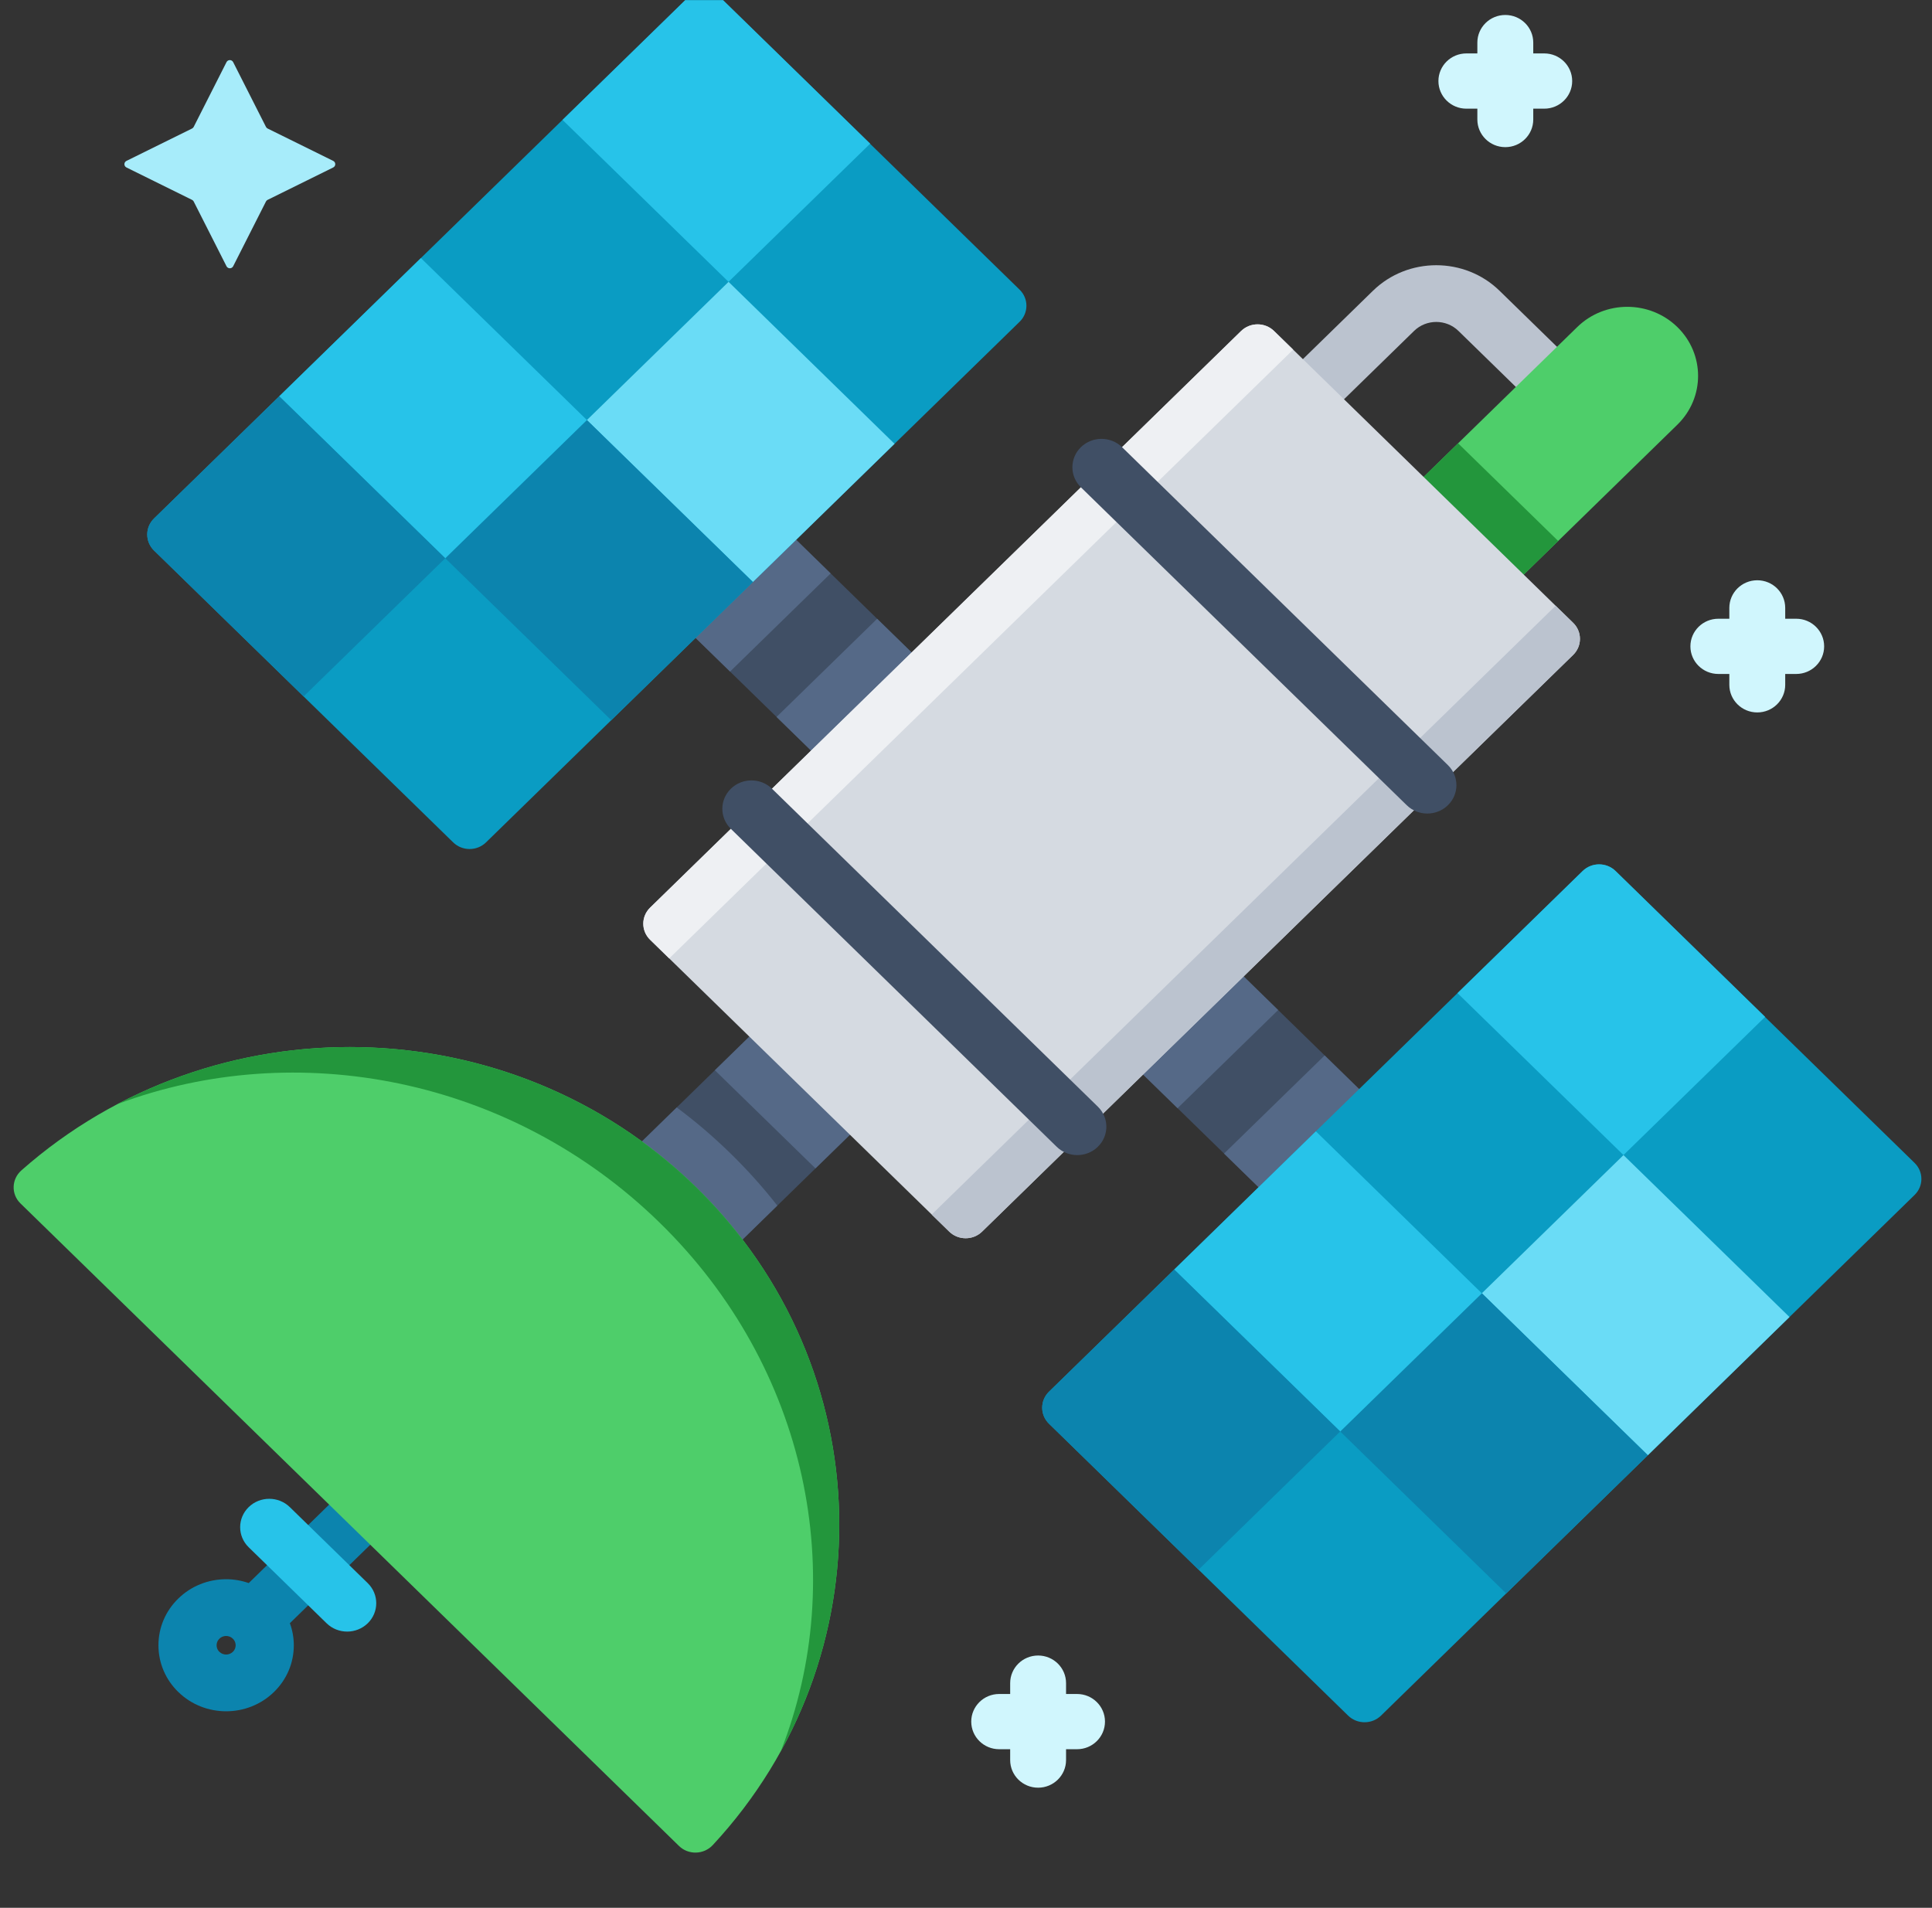
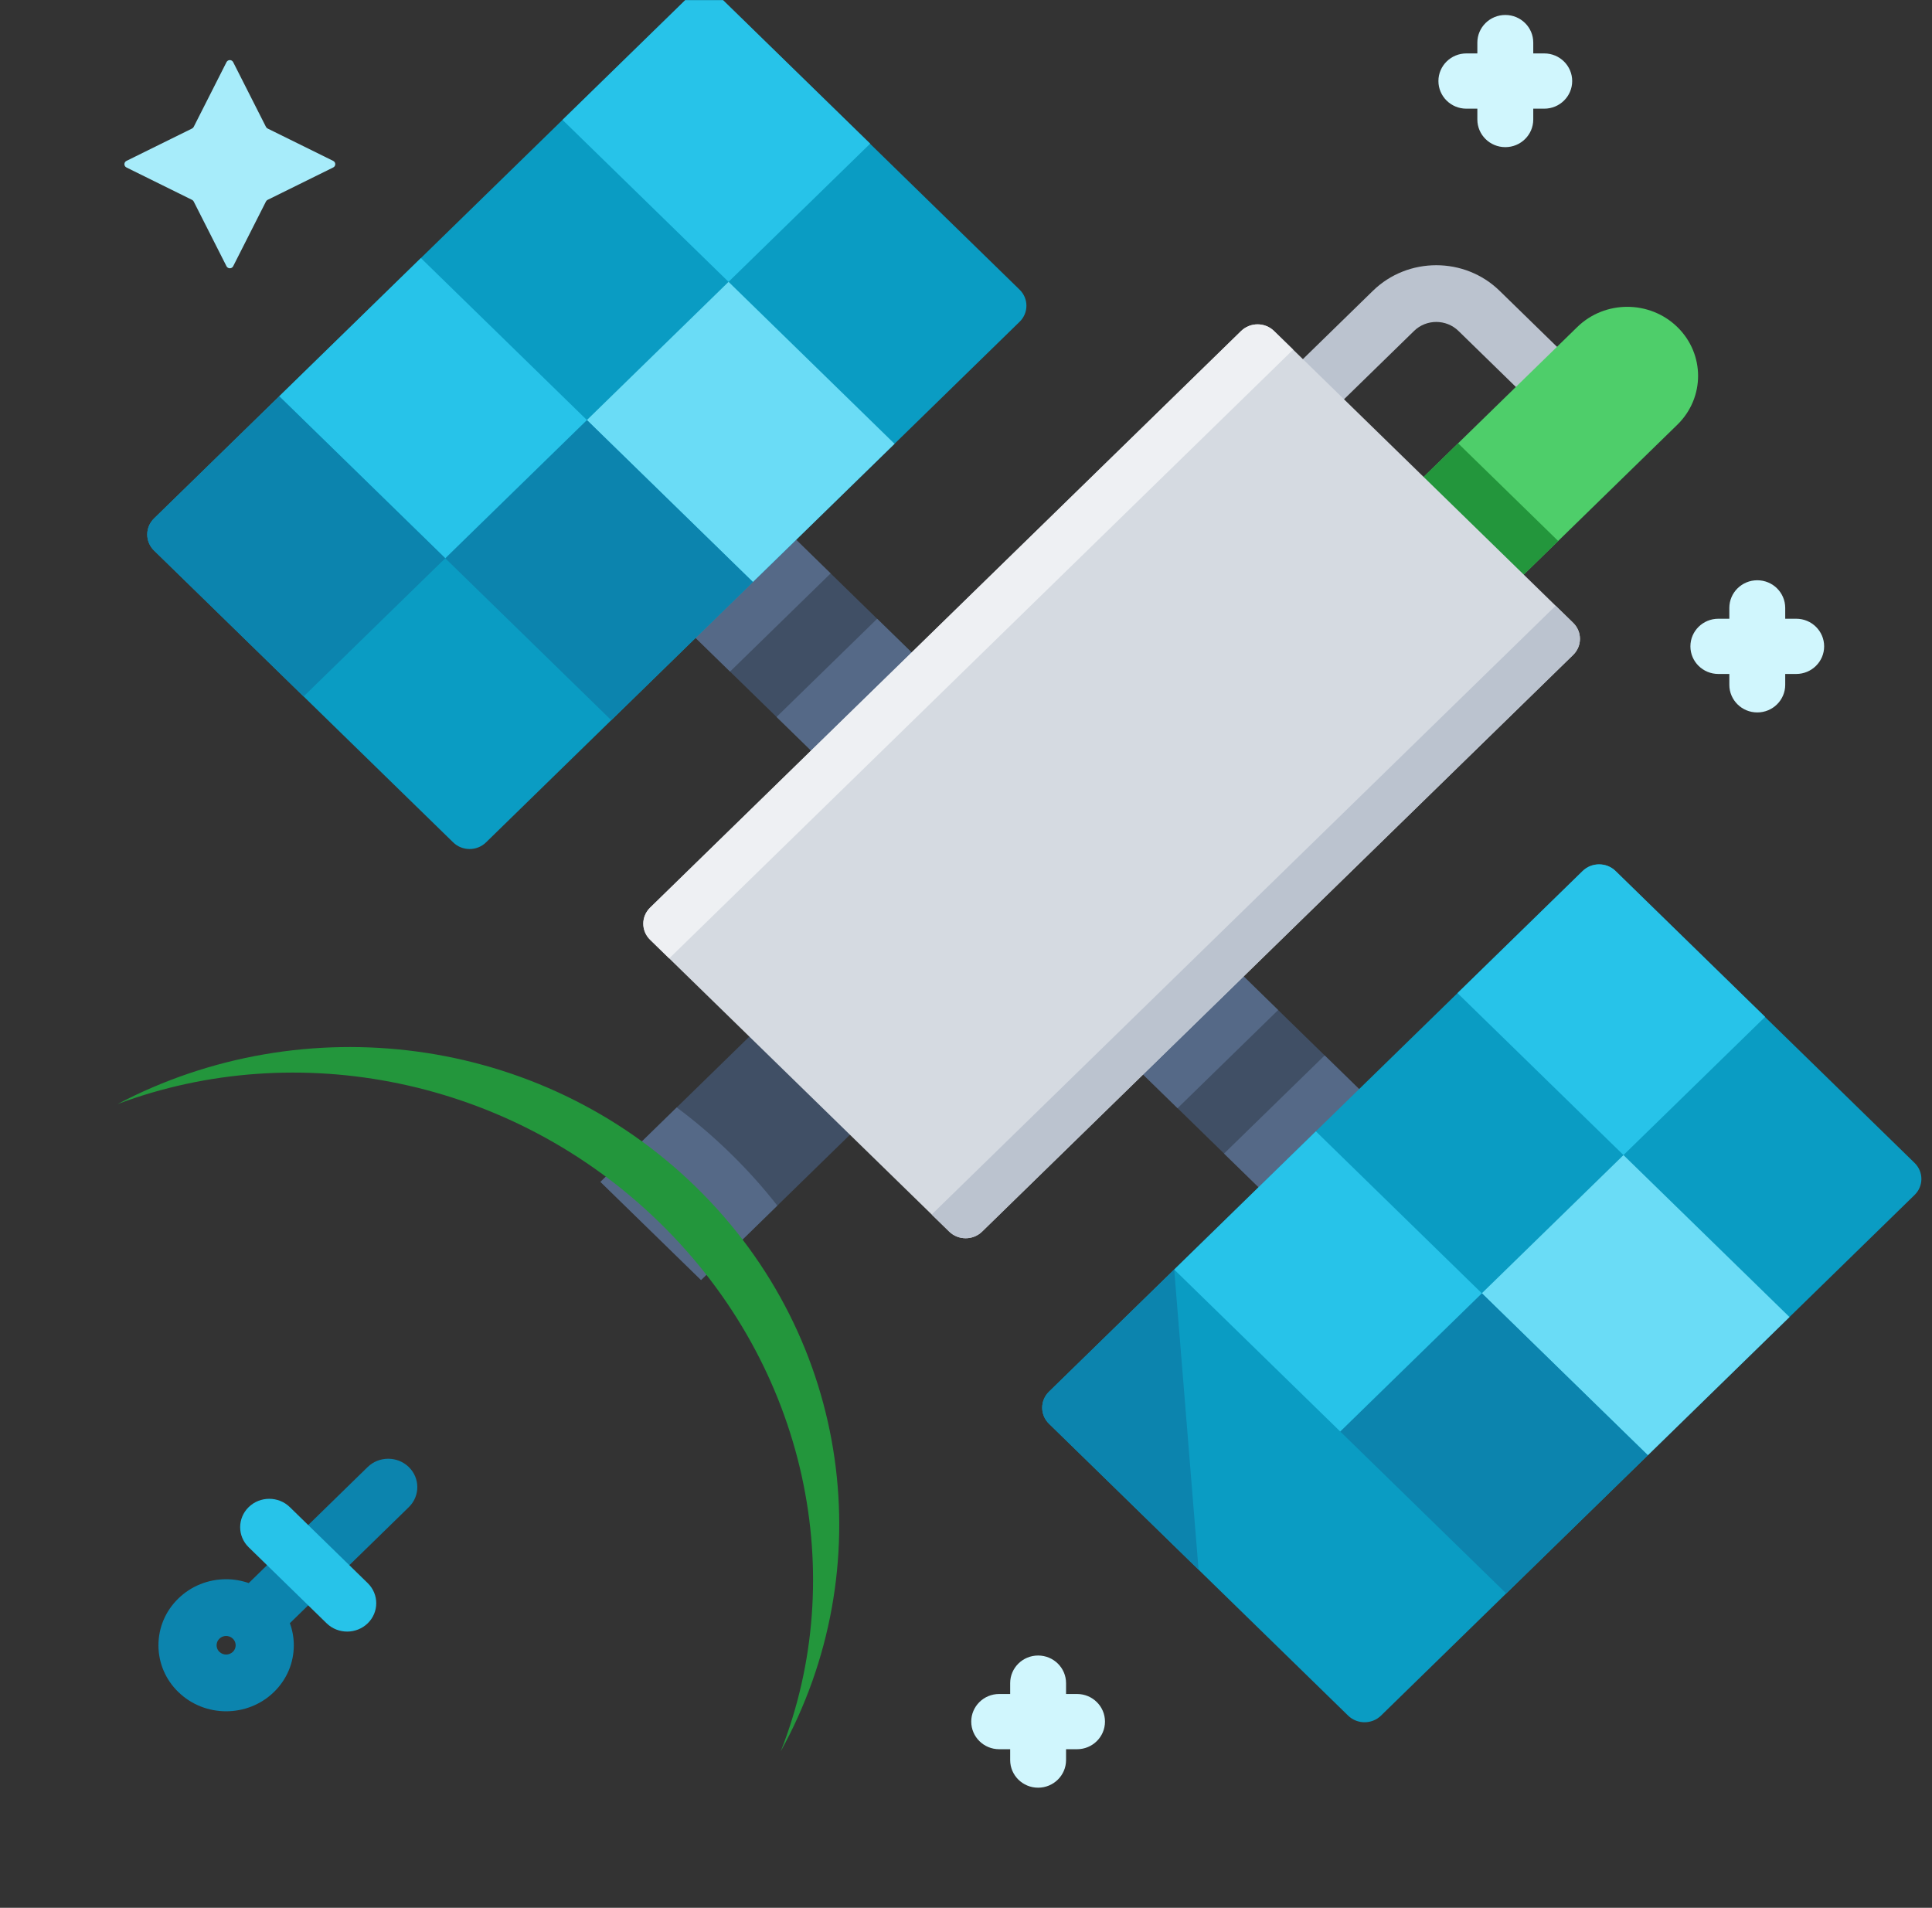
<svg xmlns="http://www.w3.org/2000/svg" width="80" height="79" viewBox="0 0 80 79" fill="none">
  <rect x="0" y="0" width="80" height="79" fill="#333333" stroke="none" />
  <g clip-path="url(#clip0_1867_2718)">
    <path d="M16.927 60.748C16.457 60.29 15.694 60.29 15.224 60.748L10.3 65.553C10.003 65.45 9.688 65.394 9.364 65.394C8.615 65.394 7.911 65.678 7.382 66.195C6.852 66.711 6.561 67.398 6.561 68.129C6.561 68.859 6.852 69.546 7.381 70.062L7.382 70.062C7.928 70.596 8.646 70.862 9.364 70.862C10.081 70.862 10.799 70.596 11.346 70.062C11.875 69.546 12.166 68.859 12.166 68.129C12.166 67.812 12.109 67.505 12.003 67.215L16.927 62.41C17.398 61.951 17.398 61.207 16.927 60.748ZM9.642 68.4C9.488 68.55 9.238 68.55 9.085 68.4C8.984 68.303 8.969 68.188 8.969 68.129C8.969 68.069 8.984 67.955 9.085 67.857C9.185 67.759 9.302 67.744 9.364 67.744C9.424 67.744 9.542 67.759 9.642 67.857C9.743 67.955 9.758 68.069 9.758 68.129C9.758 68.188 9.742 68.303 9.642 68.4Z" fill="#0C84AE" />
    <path d="M14.375 67.562C14.067 67.562 13.759 67.447 13.524 67.218L10.297 64.07C9.827 63.611 9.827 62.867 10.297 62.408C10.768 61.949 11.53 61.949 12.001 62.408L15.227 65.556C15.697 66.015 15.697 66.759 15.227 67.218C14.992 67.447 14.683 67.562 14.375 67.562Z" fill="#27C3E9" />
    <path d="M39.95 42.349L35.784 38.285L24.864 48.94L29.03 53.004L39.95 42.349Z" fill="#404F65" />
    <path d="M24.863 48.94L29.029 53.005L32.187 49.923C31.597 49.168 30.948 48.444 30.243 47.756C29.537 47.067 28.796 46.434 28.022 45.858L24.863 48.94Z" fill="#556987" />
-     <path d="M39.949 42.35L35.784 38.285L29.601 44.318L33.767 48.382L39.949 42.35Z" fill="#556987" />
    <path d="M57.54 46.327L31.708 21.122L27.542 25.186L53.375 50.391L57.54 46.327Z" fill="#404F65" />
    <path d="M34.395 23.745L31.707 21.122L27.541 25.186L30.23 27.809L34.395 23.745Z" fill="#556987" />
    <path d="M57.539 46.327L54.851 43.704L50.685 47.768L53.374 50.391L57.539 46.327Z" fill="#556987" />
    <path d="M48.76 45.889L52.925 41.825L36.321 25.623L32.155 29.688L48.76 45.889Z" fill="#556987" />
    <path d="M59.057 23.612C58.749 23.612 58.44 23.497 58.205 23.268L52.626 17.825C52.4 17.604 52.273 17.305 52.273 16.994C52.273 16.682 52.4 16.383 52.626 16.163L56.851 12.04C58.297 10.63 60.648 10.63 62.093 12.04L65.903 15.757C66.373 16.216 66.373 16.96 65.903 17.419L59.908 23.268C59.673 23.497 59.365 23.612 59.057 23.612ZM55.181 16.994L59.057 20.775L63.348 16.588L60.39 13.702C59.884 13.208 59.061 13.208 58.555 13.702L55.181 16.994Z" fill="#BBC3CF" />
    <path d="M57.625 21.041L61.77 25.085L69.456 17.586C70.028 17.028 70.314 16.296 70.314 15.565C70.314 14.833 70.028 14.102 69.456 13.543C68.311 12.426 66.454 12.426 65.311 13.542L57.625 21.041Z" fill="#4ECE6A" />
    <path d="M61.769 25.086L64.521 22.401L60.376 18.356L57.624 21.041L61.769 25.086Z" fill="#23963C" />
    <path d="M65.14 27.119L40.667 50.998C40.291 51.366 39.68 51.366 39.304 50.998L26.919 38.914C26.543 38.547 26.543 37.952 26.919 37.585L51.392 13.706C51.769 13.339 52.379 13.339 52.755 13.706L65.14 25.79C65.516 26.157 65.516 26.752 65.14 27.119Z" fill="#D5DAE1" />
    <path d="M65.14 27.12L40.667 50.999C40.291 51.366 39.681 51.366 39.304 50.999L38.58 50.292L64.416 25.084L65.14 25.79C65.516 26.157 65.516 26.753 65.14 27.12Z" fill="#BBC3CF" />
    <path d="M53.547 14.478L27.711 39.687L26.919 38.914C26.543 38.547 26.543 37.952 26.919 37.585L51.392 13.706C51.769 13.339 52.379 13.339 52.755 13.706L53.547 14.478Z" fill="#EEF0F3" />
    <path d="M42.22 13.324L20.126 34.881C19.75 35.249 19.14 35.249 18.764 34.881L6.379 22.797C6.003 22.43 6.003 21.835 6.379 21.468L28.472 -0.09C28.849 -0.457 29.459 -0.457 29.835 -0.09L42.22 11.995C42.596 12.362 42.596 12.957 42.22 13.324Z" fill="#0A9CC3" />
    <path d="M30.167 11.671L36.032 5.949L29.839 -0.093C29.463 -0.46 28.853 -0.46 28.477 -0.093L23.293 4.965L30.167 11.671Z" fill="#27C3E9" />
    <path d="M30.168 11.671L24.303 17.394L31.176 24.1L37.041 18.378L30.168 11.671Z" fill="#6ADCF6" />
    <path d="M24.302 17.395L18.438 23.117L25.311 29.823L31.176 24.101L24.302 17.395Z" fill="#0C84AE" />
    <path d="M17.428 10.686L11.563 16.409L18.437 23.116L24.302 17.393L17.428 10.686Z" fill="#27C3E9" />
    <path d="M12.571 28.84L18.436 23.117L11.563 16.41L6.379 21.468C6.003 21.835 6.003 22.431 6.379 22.798L12.571 28.84Z" fill="#0C84AE" />
    <path d="M79.278 49.483L57.185 71.041C56.809 71.408 56.199 71.408 55.822 71.041L43.438 58.956C43.061 58.589 43.061 57.994 43.438 57.627L65.531 36.07C65.907 35.703 66.517 35.703 66.894 36.07L79.278 48.154C79.655 48.521 79.655 49.116 79.278 49.483Z" fill="#0A9CC3" />
    <path d="M67.225 47.83L73.09 42.108L66.898 36.066C66.522 35.699 65.912 35.699 65.535 36.066L60.352 41.124L67.225 47.83Z" fill="#27C3E9" />
    <path d="M67.225 47.831L61.36 53.553L68.234 60.26L74.099 54.537L67.225 47.831Z" fill="#6ADCF6" />
    <path d="M61.361 53.554L55.496 59.277L62.369 65.983L68.234 60.261L61.361 53.554Z" fill="#0C84AE" />
    <path d="M54.487 46.847L48.622 52.57L55.495 59.276L61.36 53.554L54.487 46.847Z" fill="#27C3E9" />
-     <path d="M49.63 64.999L55.495 59.276L48.621 52.569L43.438 57.627C43.061 57.994 43.061 58.59 43.438 58.956L49.63 64.999Z" fill="#0C84AE" />
-     <path d="M28.116 76.439C28.507 76.821 29.145 76.801 29.516 76.401C36.723 68.638 36.489 56.638 28.814 49.15C21.14 41.661 8.842 41.433 0.885 48.465C0.475 48.827 0.455 49.449 0.846 49.831L28.116 76.439Z" fill="#4ECE6A" />
+     <path d="M49.63 64.999L48.621 52.569L43.438 57.627C43.061 57.994 43.061 58.59 43.438 58.956L49.63 64.999Z" fill="#0C84AE" />
    <path d="M32.33 72.518C36.472 65.028 35.301 55.478 28.815 49.15C22.329 42.821 12.541 41.678 4.865 45.719C12.263 42.944 21.142 44.605 27.307 50.621C33.472 56.636 35.175 65.3 32.33 72.518Z" fill="#23963C" />
-     <path d="M59.103 33.688C58.795 33.688 58.486 33.573 58.251 33.344L44.758 20.179C44.288 19.72 44.288 18.976 44.758 18.517C45.229 18.058 45.992 18.058 46.462 18.517L59.954 31.682C60.425 32.141 60.425 32.885 59.954 33.344C59.719 33.573 59.411 33.688 59.103 33.688Z" fill="#404F65" />
-     <path d="M44.608 47.831C44.3 47.831 43.991 47.717 43.756 47.487L30.264 34.322C29.793 33.863 29.793 33.119 30.264 32.66C30.734 32.201 31.497 32.201 31.967 32.66L45.459 45.825C45.93 46.284 45.93 47.028 45.459 47.487C45.224 47.717 44.916 47.831 44.608 47.831Z" fill="#404F65" />
    <path d="M44.598 70.146H44.143V69.697C44.143 69.065 43.625 68.553 42.986 68.553C42.347 68.553 41.829 69.065 41.829 69.697V70.146H41.374C40.735 70.146 40.217 70.658 40.217 71.289C40.217 71.921 40.735 72.433 41.374 72.433H41.829V72.882C41.829 73.514 42.347 74.026 42.986 74.026C43.625 74.026 44.143 73.514 44.143 72.882V72.433H44.598C45.237 72.433 45.755 71.921 45.755 71.289C45.755 70.658 45.237 70.146 44.598 70.146Z" fill="#D0F6FD" />
    <path d="M63.944 2.212H63.489V1.763C63.489 1.132 62.971 0.62 62.332 0.62C61.692 0.62 61.174 1.132 61.174 1.763V2.212H60.72C60.081 2.212 59.562 2.724 59.562 3.356C59.562 3.988 60.081 4.5 60.72 4.5H61.174V4.949C61.174 5.58 61.692 6.093 62.332 6.093C62.971 6.093 63.489 5.58 63.489 4.949V4.5H63.944C64.583 4.5 65.101 3.988 65.101 3.356C65.101 2.724 64.583 2.212 63.944 2.212Z" fill="#D0F6FD" />
    <path d="M9.379 11.025L8.021 8.344C8.006 8.314 7.982 8.29 7.952 8.276L5.237 6.935C5.123 6.879 5.123 6.719 5.237 6.662L7.952 5.322C7.982 5.307 8.006 5.283 8.021 5.254L9.379 2.573C9.436 2.46 9.598 2.46 9.655 2.573L11.013 5.254C11.028 5.283 11.052 5.307 11.082 5.322L13.797 6.662C13.911 6.719 13.911 6.879 13.797 6.935L11.082 8.276C11.052 8.29 11.027 8.314 11.013 8.344L9.655 11.025C9.598 11.137 9.436 11.137 9.379 11.025Z" fill="#A7ECFA" />
    <path d="M71.153 27.908H71.608V28.358C71.608 28.989 72.126 29.501 72.765 29.501C73.404 29.501 73.922 28.989 73.922 28.358V27.908H74.377C75.016 27.908 75.534 27.396 75.534 26.765C75.534 26.133 75.016 25.621 74.377 25.621H73.922V25.172C73.922 24.54 73.404 24.028 72.765 24.028C72.126 24.028 71.608 24.54 71.608 25.172V25.621H71.153C70.514 25.621 69.996 26.133 69.996 26.765C69.996 27.396 70.514 27.908 71.153 27.908Z" fill="#D0F6FD" />
  </g>
  <defs>
    <clipPath id="clip0_1867_2718">
      <rect width="79" height="79" fill="white" transform="translate(0.562 0.008)" />
    </clipPath>
  </defs>
</svg>